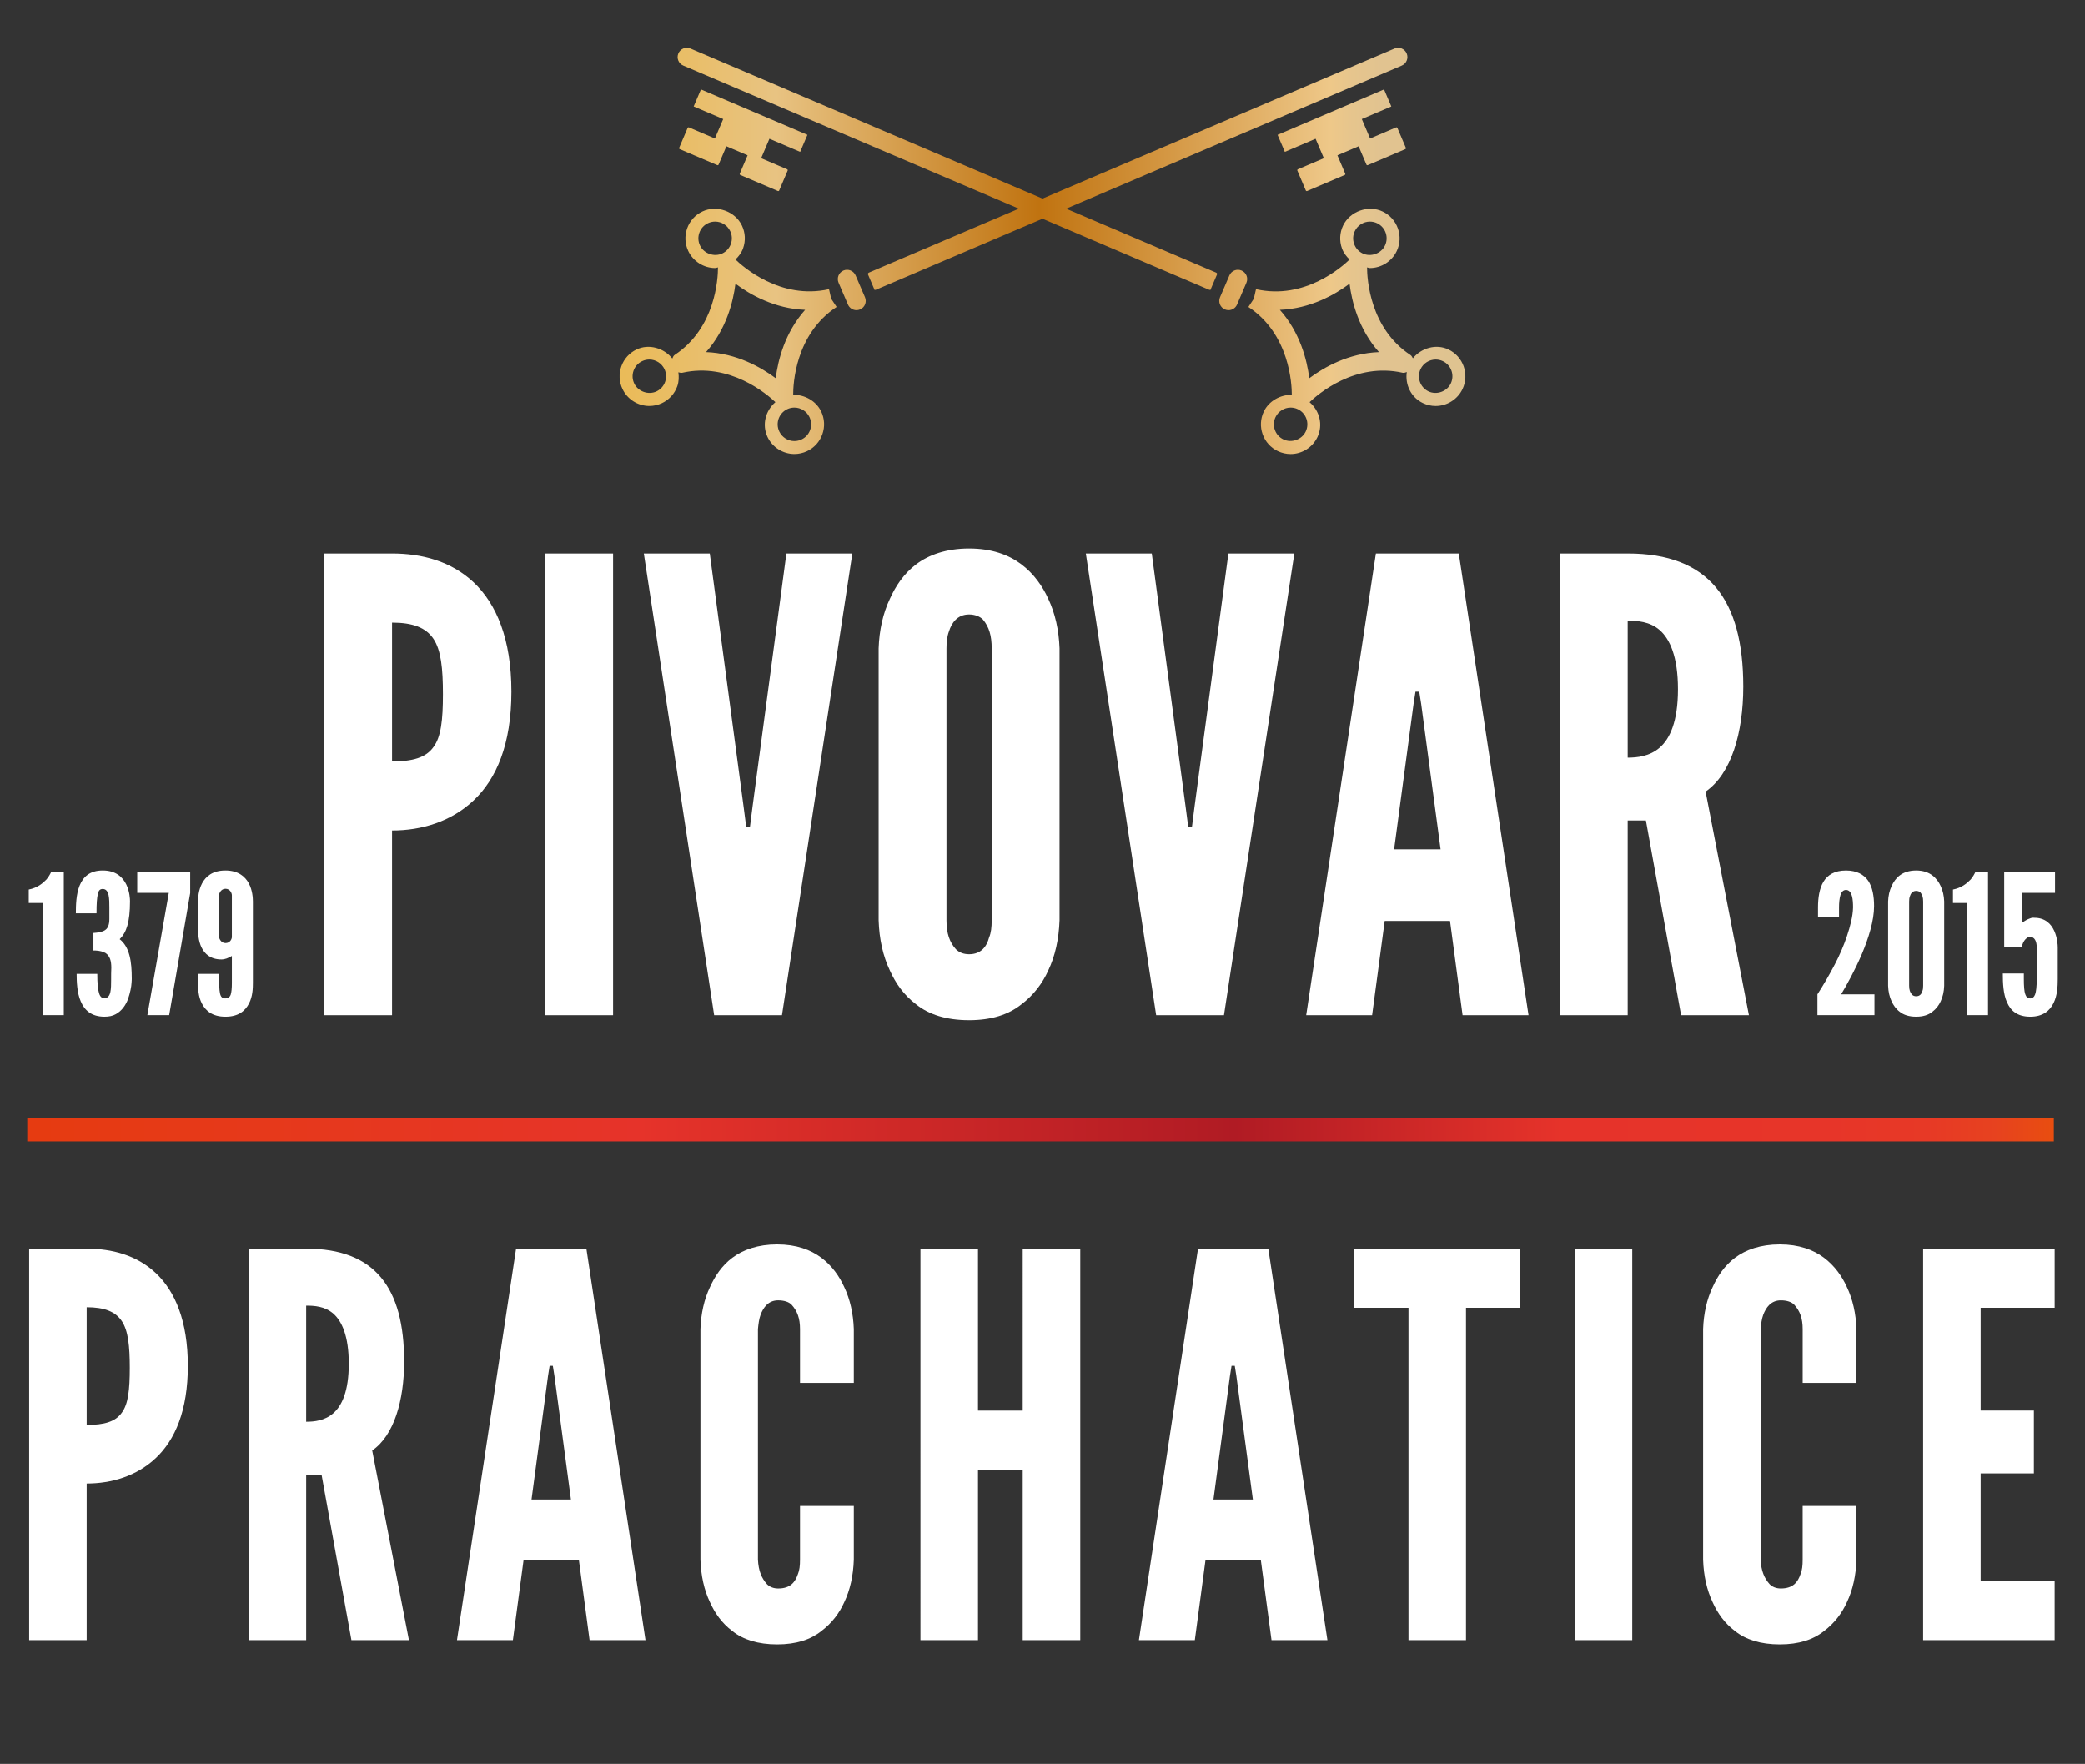
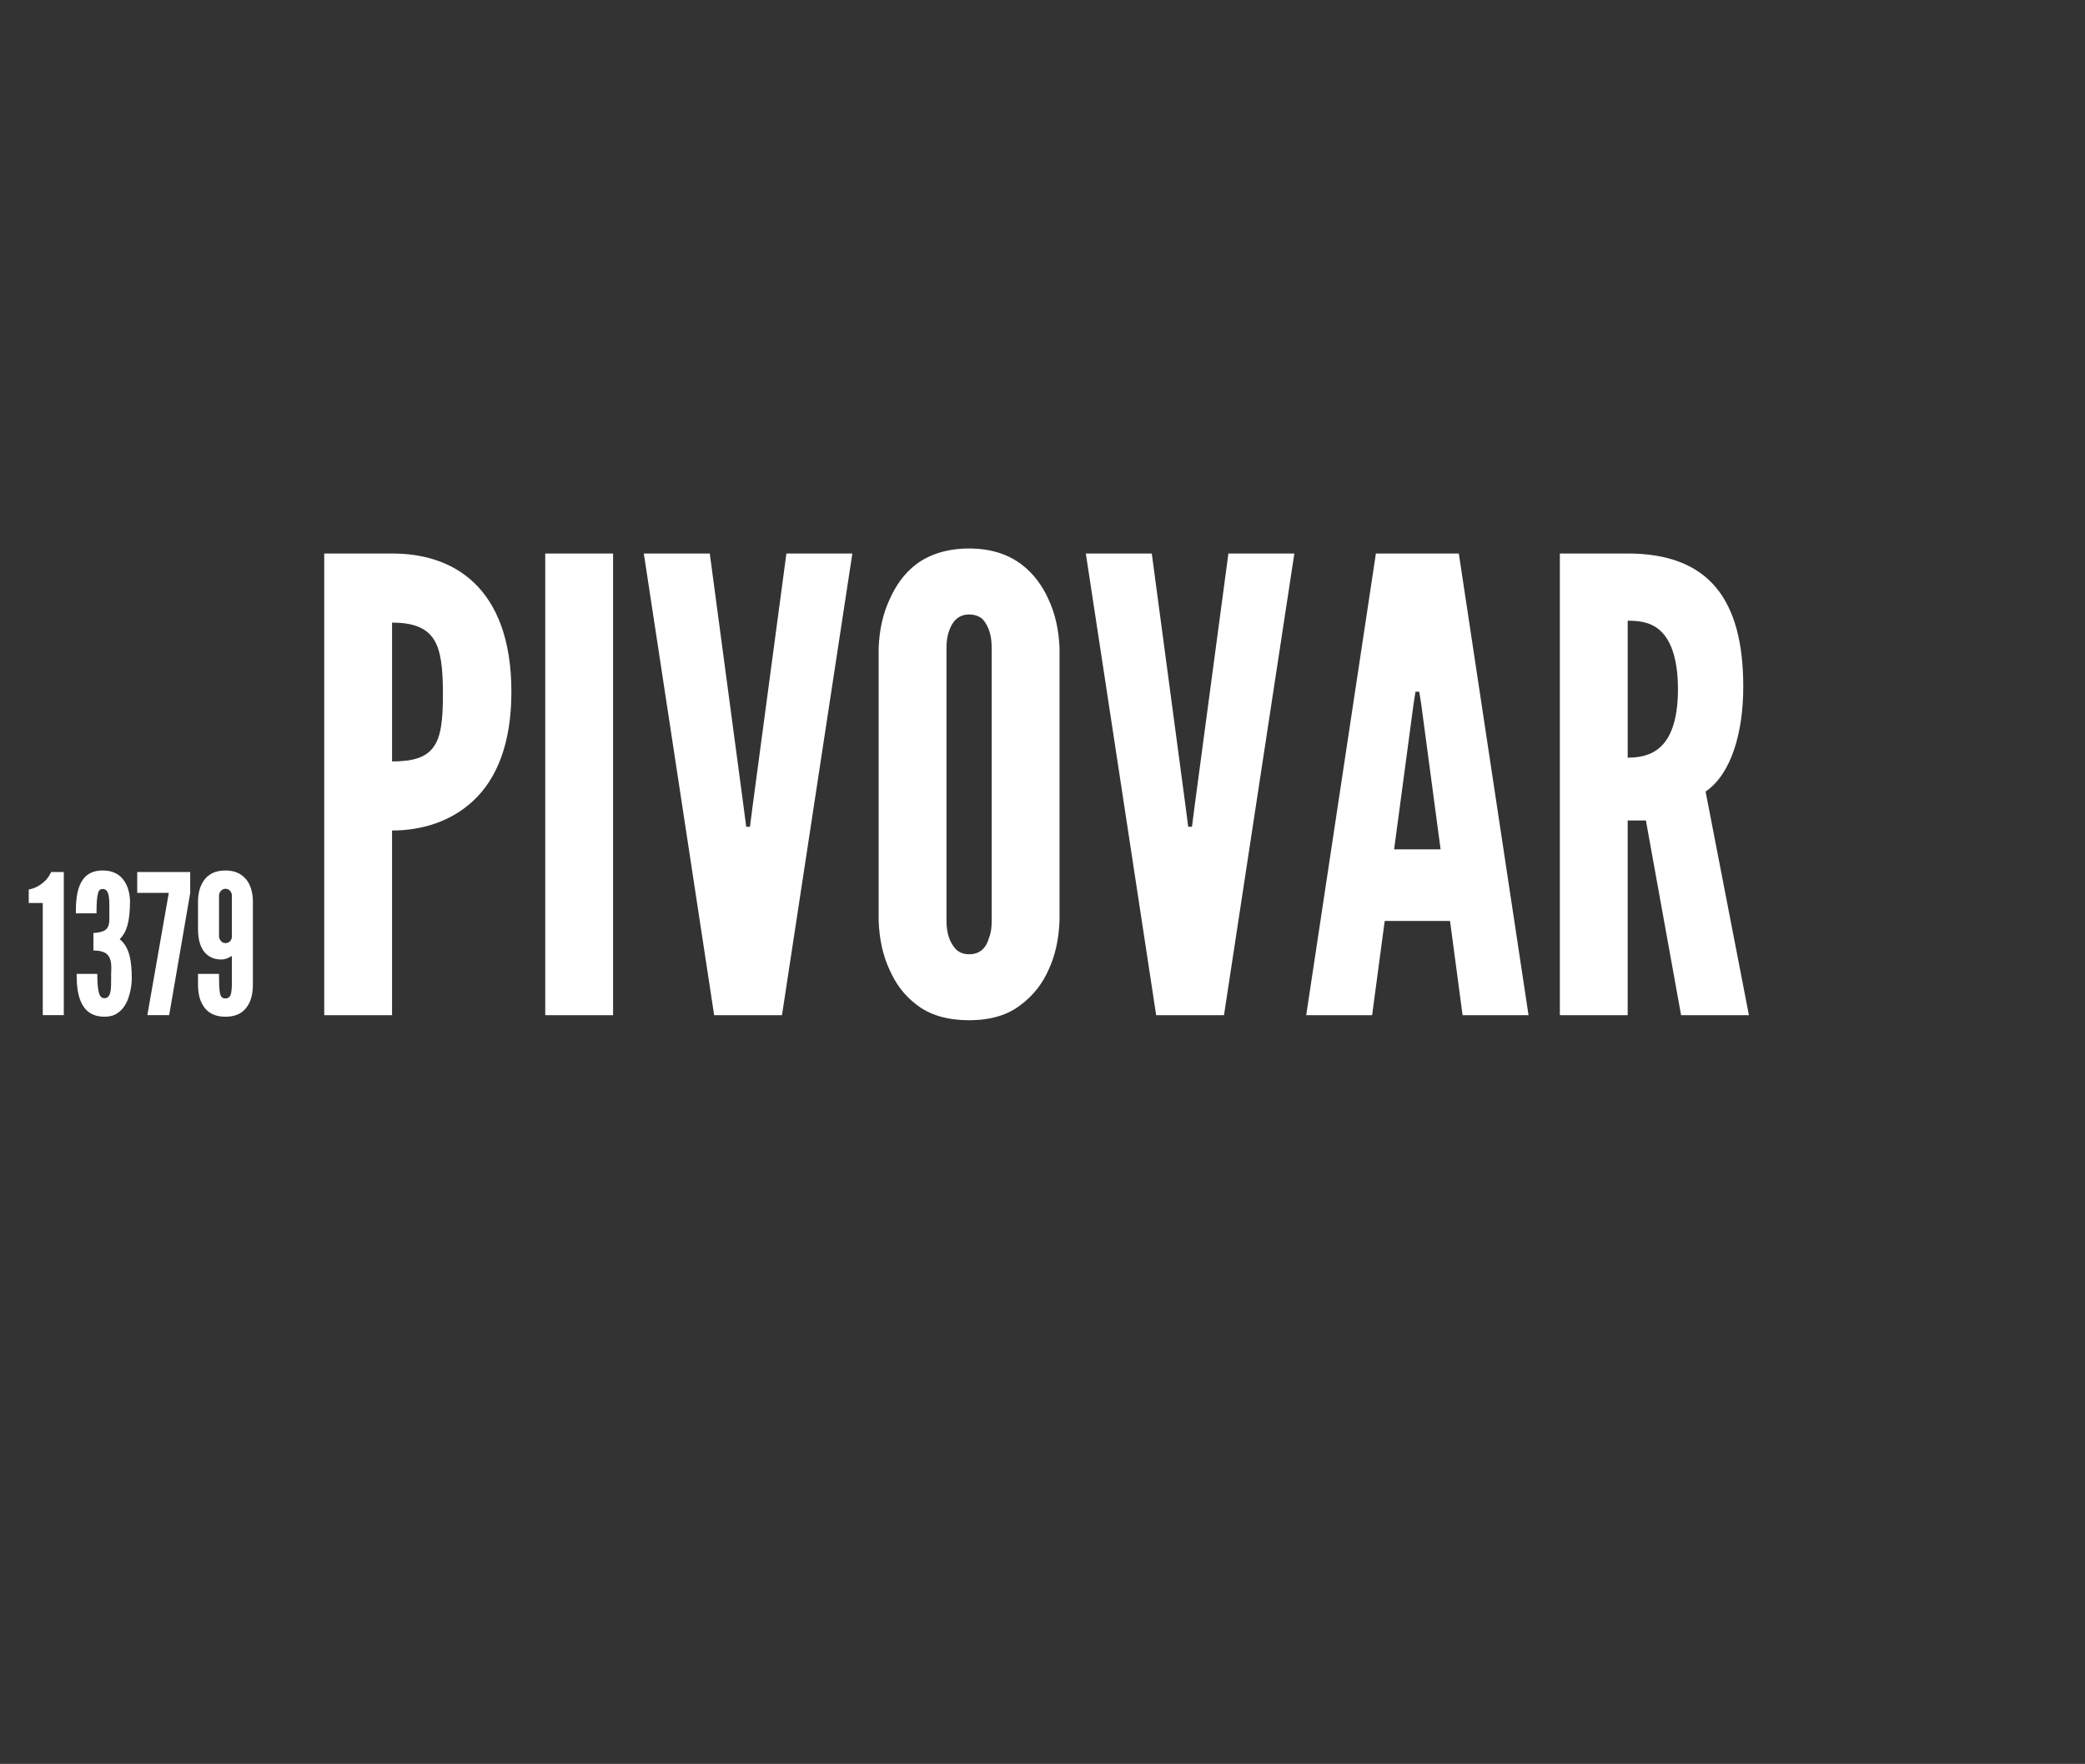
<svg xmlns="http://www.w3.org/2000/svg" width="595.28" height="503.571" viewBox="0 0 595.28 503.571">
  <rect x="0" y="0" width="595.28" height="503.571" fill="#333333" stroke="none" />
  <g fill="#fff">
-     <path d="M8.325 356.48h16.42c7.143 0 14.286 1.826 19.763 6.997 5.476 5.167 9.12 13.68 9.12 26.456 0 12.77-3.645 21.135-9.12 26.306-5.477 5.166-12.62 7.297-19.764 7.297v44.702H8.324V356.48zm16.42 50.328c5.01 0 8.21-.91 10.03-3.495 1.823-2.433 2.28-6.538 2.28-12.774 0-6.233-.457-10.644-2.28-13.382-1.82-2.733-5.02-3.95-10.03-3.95v33.6zM100.335 468.24l-8.51-47.136h-4.41v47.135h-16.42V356.48h16.42c19.608 0 27.973 11.102 27.973 32.236 0 11.098-2.89 21.134-9.12 25.39l10.486 54.133h-16.42zm-12.92-62.343c2.277 0 5.32-.3 7.754-2.433 2.432-2.127 4.41-6.232 4.41-14.14 0-7.906-1.98-12.166-4.41-14.293s-5.478-2.282-7.755-2.282v33.15zM130.468 468.24l16.875-111.76h20.073l16.875 111.76h-15.963l-3.043-22.808h-15.81l-3.043 22.807H130.47zm27.827-75.42l-.455-2.887h-.92l-.457 2.888-4.71 35.277h11.253l-4.71-35.276zM243.77 429.924v15.354c-.153 4.565-1.064 8.67-2.74 12.164-1.367 3.043-3.49 5.932-6.534 8.214-3.043 2.433-7.152 3.8-12.62 3.8-5.476 0-9.73-1.368-12.774-3.8-3.043-2.283-5.02-5.17-6.387-8.214-1.677-3.495-2.588-7.6-2.734-12.164V379.44c.147-4.41 1.06-8.514 2.735-12.013 1.366-3.04 3.344-6.082 6.387-8.36 3.044-2.282 7.3-3.804 12.775-3.804 5.467 0 9.576 1.522 12.62 3.804 3.043 2.278 5.166 5.32 6.532 8.36 1.676 3.5 2.587 7.604 2.74 12.014v15.36h-15.36v-15.36c0-3.038-.757-5.17-2.434-6.992-.756-.76-2.123-1.216-3.8-1.216-2.888 0-4.255 2.127-5.02 4.104-.455 1.217-.602 2.583-.756 4.105v65.838c.154 3.193 1.066 5.32 2.588 6.998.756.756 1.822 1.216 3.19 1.216 3.497 0 4.864-1.827 5.63-4.104.455-1.066.602-2.433.602-4.11v-15.353h15.36zM291.99 419.583h-12.765v48.657h-16.43V356.48h16.43v46.224h12.766V356.48h16.43v111.76h-16.43v-48.657zM325.167 468.24l16.875-111.76h20.073l16.875 111.76h-15.964l-3.044-22.808h-15.81l-3.042 22.807h-15.963zm27.827-75.42l-.455-2.887h-.922l-.455 2.888-4.71 35.277h11.252l-4.71-35.276zM386.616 373.36v-16.88h47.444v16.88h-15.508v94.88h-16.42v-94.88h-15.516zM449.588 356.48h16.428v111.76h-16.428V356.48zM530.035 429.924v15.354c-.154 4.565-1.066 8.67-2.742 12.164-1.367 3.043-3.5 5.932-6.533 8.214-3.044 2.433-7.152 3.8-12.62 3.8-5.476 0-9.73-1.368-12.774-3.8-3.043-2.283-5.02-5.17-6.388-8.214-1.667-3.495-2.588-7.6-2.733-12.164V379.44c.146-4.41 1.066-8.514 2.733-12.013 1.366-3.04 3.345-6.082 6.388-8.36 3.043-2.282 7.3-3.804 12.774-3.804 5.468 0 9.576 1.522 12.62 3.804 3.033 2.278 5.166 5.32 6.533 8.36 1.676 3.5 2.588 7.604 2.742 12.014v15.36h-15.362v-15.36c0-3.038-.757-5.17-2.433-6.992-.756-.76-2.123-1.216-3.8-1.216-2.89 0-4.255 2.127-5.02 4.104-.457 1.217-.603 2.583-.757 4.105v65.838c.154 3.193 1.065 5.32 2.587 6.998.757.756 1.822 1.216 3.19 1.216 3.498 0 4.864-1.827 5.62-4.104.466-1.066.61-2.433.61-4.11v-15.353h15.365zM549.07 356.48h37.55v16.878h-21.132v29.344h15.2v17.945h-15.2v30.71h21.13v16.88h-37.55V356.48z" />
-   </g>
+     </g>
  <g fill="#fff">
    <path d="M92.566 158.02h19.368c8.43 0 16.858 2.154 23.31 8.252 6.458 6.094 10.764 16.14 10.764 31.2 0 15.062-4.306 24.928-10.765 31.022-6.45 6.1-14.88 8.607-23.31 8.607v52.722H92.567v-131.8zm19.37 59.36c5.92 0 9.687-1.078 11.83-4.125 2.154-2.87 2.692-7.713 2.692-15.066s-.538-12.554-2.69-15.78c-2.145-3.228-5.912-4.66-11.833-4.66v39.63zM155.67 158.02h19.367v131.803H155.67V158.02zM224.52 158.02h18.83l-20.09 131.803h-19.367l-20.08-131.802h18.83l9.68 72.45.72 5.556h1.077l.712-5.556 9.688-72.45zM302.502 262.747c-.183 5.378-1.26 10.222-3.23 14.346-1.614 3.585-4.123 6.993-7.708 9.684-3.595 2.87-8.43 4.484-14.89 4.484-6.45 0-11.476-1.614-15.06-4.483-3.587-2.69-5.922-6.1-7.536-9.684-1.97-4.124-3.048-8.968-3.22-14.346v-77.65c.172-5.2 1.25-10.04 3.22-14.163 1.614-3.585 3.95-7.175 7.535-9.86 3.585-2.692 8.61-4.485 15.062-4.485 6.46 0 11.294 1.79 14.89 4.483 3.584 2.687 6.093 6.276 7.708 9.86 1.97 4.125 3.047 8.964 3.23 14.165v77.65zm-19.368-77.65c0-3.584-.72-6.093-2.51-8.246-.902-.893-2.334-1.43-3.95-1.43-3.402 0-5.017 2.508-5.737 4.838-.538 1.437-.712 3.047-.712 4.84v77.65c0 3.762.895 6.275 2.683 8.246.903.9 2.153 1.437 3.768 1.437 3.412 0 5.027-2.152 5.738-4.843.538-1.254.72-2.87.72-4.84v-77.65zM350.716 158.02h18.83l-20.09 131.803H330.09L310.01 158.02h18.83l9.68 72.45.72 5.556h1.077l.71-5.556 9.69-72.45zM372.93 289.824l19.897-131.802H416.5l19.906 131.802h-18.83l-3.584-26.898h-18.647l-3.595 26.898h-18.82zm32.815-88.944l-.538-3.407h-1.076l-.538 3.407-5.564 41.6H411.3l-5.555-41.6zM479.96 289.824l-10.045-55.59h-5.2v55.59h-19.367V158.02h19.367c23.137 0 32.998 13.092 32.998 38.02 0 13.088-3.412 24.924-10.756 29.947l12.37 63.837H479.96zm-15.245-73.52c2.69 0 6.277-.36 9.15-2.87 2.865-2.51 5.2-7.353 5.2-16.676 0-9.324-2.335-14.346-5.2-16.86-2.873-2.508-6.46-2.686-9.15-2.686v39.09z" />
  </g>
  <g fill="#fff">
-     <path d="M519.053 261.913v-2.837c0-2.723.384-5.392 1.55-7.335 1.17-1.946 3.177-3.224 6.45-3.224 3.058 0 5.12 1.167 6.342 2.947 1.223 1.833 1.67 4.388 1.67 7.225 0 4.17-1.56 9.118-3.504 13.73-1.997 4.67-4.333 8.84-5.892 11.454h9.506v5.948H518.89v-5.948c1.833-2.837 3.493-5.725 5-8.617 1.276-2.445 2.5-5.227 3.447-8.06.94-2.837 1.67-5.615 1.724-8.12 0-1.107-.054-2.39-.336-3.333-.274-.944-.776-1.67-1.67-1.67-.83 0-1.33.612-1.605 1.506-.283.944-.393 2.167-.393 3.5v2.836h-6.004zM555.08 281.426c-.056 1.665-.393 3.166-1.004 4.447-.493 1.108-1.277 2.167-2.39 3-1.105.89-2.61 1.388-4.608 1.388-2.006 0-3.558-.496-4.67-1.386-1.113-.835-1.834-1.893-2.336-3-.61-1.283-.95-2.783-1.004-4.448v-24.07c.055-1.616.393-3.116 1.004-4.394.502-1.113 1.223-2.226 2.336-3.06 1.112-.83 2.664-1.388 4.67-1.388 1.998 0 3.504.557 4.607 1.387 1.113.835 1.897 1.95 2.39 3.062.612 1.277.95 2.778 1.005 4.393v24.07zm-6.004-24.07c0-1.114-.22-1.894-.775-2.56-.282-.278-.728-.447-1.222-.447-1.058 0-1.56.78-1.778 1.5-.173.446-.228.948-.228 1.504v24.07c0 1.17.282 1.944.838 2.555.275.277.666.446 1.168.446 1.05 0 1.55-.666 1.78-1.5.163-.393.218-.89.218-1.5v-24.07zM557.588 257.798v-3.836c2.5-.502 4.006-1.78 5.063-2.892.558-.666.995-1.387 1.333-2.112h3.612v40.86h-6.002V257.8h-4.005zM581.5 270.474c0-1.724-.612-3-1.89-3-.675 0-1.23.497-1.67 1.107-.446.672-.665 1.447-.665 1.894h-5.063v-21.516h14.515v5.948h-9.342v8.507c.666-.5 1.387-.944 2.227-1.222.383-.168.83-.223 1.222-.168 3.11 0 4.78 1.78 5.665 3.727.894 1.942 1.003 4.06 1.003 4.725v9.114c0 1.947-.11 4.56-1.168 6.727-1.06 2.226-3.057 3.946-6.668 3.946-3.732 0-5.62-1.72-6.68-4.17-1.048-2.39-1.166-5.446-1.166-8.17h6.003v1.61c0 2.058.12 3.504.393 4.284.283.835.72 1.223 1.45 1.223.612 0 1.105-.388 1.388-1.168.273-.78.446-2.226.446-4.283v-9.116z" />
-   </g>
+     </g>
  <g fill="#fff">
    <path d="M8.207 257.798v-3.836c2.5-.502 4.005-1.78 5.063-2.892.556-.666.994-1.387 1.33-2.112h3.614v40.86H12.21V257.8H8.208zM26.672 271.364v-5.004c2.5-.17 3.667-.666 4.17-1.833.272-.557.382-1.282.382-2.17v-3.28c0-1.168 0-2.446-.22-3.5-.227-1.058-.72-1.78-1.668-1.78-.72 0-1.168.334-1.387 1.388-.284 1.113-.394 2.837-.394 5.56h-5.894c0-2.28.055-5.392 1.06-7.896 1.002-2.446 2.836-4.334 6.613-4.334 3.776 0 5.73 1.943 6.723 4 1.004 2.057 1.06 4.283 1.06 4.78 0 6.062-1.06 8.954-2.893 10.788l-.055.055c2.892 2.28 3.448 6.504 3.448 11.23 0 .163 0 .555-.055 1.166-.055 1.168-.393 2.888-1.004 4.667-.667 1.78-1.78 3.394-3.504 4.338-.885.503-1.943.722-3.22.722-3.787 0-5.73-1.89-6.788-4.388-1.05-2.45-1.168-5.56-1.168-7.84h5.894c0 2.722.174 4.446.502 5.504.338 1.113.84 1.446 1.56 1.446.94 0 1.44-.726 1.67-1.725.22-1 .22-2.282.22-3.45 0-1.276 0-2.444.054-3.502 0-1.998-.392-3.39-1.67-4.224-.665-.388-1.67-.666-2.946-.72h-.492zM48.192 254.906h-9.014v-5.948h15.126v6.003L48.3 289.82h-6.23l6.122-34.914zM56.53 257.355c0-.95.11-3.17 1.168-5.172 1.05-1.943 2.947-3.667 6.67-3.667 3.612 0 5.61 1.724 6.668 3.667 1.06 2.002 1.168 4.224 1.168 5.172v23.236c0 1.502-.055 3.892-1.113 5.895-1.057 2.057-2.945 3.777-6.723 3.777-3.786 0-5.674-1.72-6.732-3.777-1.05-2.002-1.104-4.393-1.104-5.894v-2.558h6.004c0 2.723.054 4.502.273 5.56.228 1.06.665 1.446 1.56 1.446.72 0 1.223-.333 1.496-1.06.23-.72.338-1.832.338-3.388v-7.672c-1.058.61-1.942 1-3 1-3.11 0-4.78-1.61-5.675-3.445-.885-1.833-.994-4.06-.994-5.172v-7.945zm9.67-1.778c0-.502-.446-1.838-1.833-1.838-1.277 0-1.833 1.335-1.833 1.837v11.837c0 .5.556 1.838 1.833 1.838s1.78-1.06 1.834-1.67v-12.005z" />
  </g>
  <linearGradient id="a" gradientUnits="userSpaceOnUse" x1="7.779" y1="322.541" x2="586.387" y2="322.541">
    <stop offset=".006" stop-color="#E63B11" />
    <stop offset=".155" stop-color="#E6381E" />
    <stop offset=".302" stop-color="#E6332A" />
    <stop offset=".596" stop-color="#B01B24" />
    <stop offset=".757" stop-color="#E6332A" />
    <stop offset=".889" stop-color="#E73529" />
    <stop offset=".937" stop-color="#E73926" />
    <stop offset=".971" stop-color="#E7421F" />
    <stop offset=".999" stop-color="#E84D10" />
    <stop offset="1" stop-color="#E84E0F" />
  </linearGradient>
-   <path fill="url(#a)" d="M7.78 319.23h578.606v6.622H7.78z" />
  <linearGradient id="b" gradientUnits="userSpaceOnUse" x1="176.899" y1="71.634" x2="418.381" y2="71.634">
    <stop offset=".006" stop-color="#EABB59" />
    <stop offset=".083" stop-color="#E9BE69" />
    <stop offset=".185" stop-color="#E8C382" />
    <stop offset=".496" stop-color="#C07310" />
    <stop offset=".746" stop-color="#E1AF65" />
    <stop offset=".841" stop-color="#EEC889" />
    <stop offset=".866" stop-color="#E6C58D" />
    <stop offset=".902" stop-color="#E1C390" />
    <stop offset="1" stop-color="#DFC390" />
  </linearGradient>
-   <path fill="url(#b)" d="M413.544 99.77c-3.517-1.683-7.755-.418-10.153 2.516-.196-.34-.35-.71-.698-.938-11.62-7.645-12.375-21.777-12.39-25.01.28.028.526.185.81.185 3.256 0 6.267-1.9 7.662-4.837.972-2.045 1.086-4.348.328-6.482-.756-2.133-2.3-3.843-4.342-4.815-4.092-1.957-9.355-.072-11.303 4.01-.973 2.046-1.086 4.35-.33 6.483.448 1.263 1.242 2.306 2.182 3.208-2.003 1.956-12.773 11.645-26.713 8.464l-.625 2.73-1.546 2.35c11.805 7.763 12.397 22.157 12.393 25.097-3.275-.068-6.55 1.736-7.997 4.772-.97 2.045-1.09 4.346-.328 6.48.758 2.135 2.3 3.847 4.348 4.818 1.145.546 2.37.825 3.635.825 3.257 0 6.268-1.9 7.658-4.837 1.68-3.526.59-7.538-2.243-9.97 2.298-2.202 12.968-11.49 26.634-8.386.383.085.748-.115 1.123-.224-.525 3.586 1.176 7.24 4.615 8.875 1.15.548 2.372.825 3.635.825 3.258 0 6.264-1.9 7.664-4.84 2-4.227.204-9.294-4.02-11.298zm-26.74-33.78c.786-1.657 2.482-2.728 4.315-2.728.712 0 1.4.157 2.048.464 1.154.55 2.02 1.514 2.45 2.716.424 1.202.36 2.5-.192 3.65-1.09 2.296-4.046 3.365-6.367 2.263-1.15-.548-2.022-1.514-2.446-2.715-.43-1.202-.362-2.5.19-3.65zm-14.012 57.204c-1.086 2.295-4.037 3.373-6.363 2.26-1.155-.546-2.022-1.51-2.45-2.713-.43-1.2-.36-2.498.187-3.648.79-1.658 2.486-2.73 4.32-2.73.71 0 1.4.155 2.048.463 2.38 1.133 3.393 3.99 2.257 6.37zm1.017-15.213c-.648-5.19-2.614-13.016-8.397-19.523 8.698-.33 15.71-4.333 19.9-7.46.648 5.193 2.61 13.018 8.398 19.525-8.702.33-15.71 4.332-19.9 7.46zm40.41 1.495c-1.09 2.3-4.047 3.37-6.368 2.262-2.377-1.13-3.395-3.985-2.263-6.364.788-1.657 2.484-2.728 4.323-2.728.706 0 1.396.157 2.044.466 2.38 1.13 3.393 3.986 2.262 6.365zm-26.325-67.713l-6.05 2.58 2.23 5.24c.065.143-.003.307-.144.368l-10.737 4.578c-.146.06-.31-.005-.37-.147l-2.42-5.682c-.06-.142.003-.306.145-.367l7.426-3.162-2.367-5.55-8.776 3.74-2.074-4.862 30.4-12.96 2.077 4.862-8.426 3.592 2.367 5.55 7.422-3.164c.142-.06.307.005.365.147l2.423 5.683c.064.142-.004.306-.146.367L390.5 47.15c-.146.06-.31-.005-.37-.147l-2.235-5.24zM246.96 84.86c.575 1.342-.045 2.896-1.39 3.473-.34.146-.69.215-1.04.215-1.027 0-2.003-.6-2.433-1.6l-2.682-6.242c-.575-1.342.045-2.896 1.39-3.473 1.324-.57 2.897.043 3.473 1.385l2.683 6.242zm107.518-7.627c1.346.577 1.966 2.13 1.387 3.473l-2.677 6.24c-.434 1.003-1.41 1.602-2.432 1.602-.352 0-.703-.07-1.04-.215-1.346-.577-1.966-2.13-1.392-3.473l2.683-6.242c.574-1.345 2.135-1.957 3.47-1.385zM204.11 39.54l2.367-5.55-8.43-3.593 2.076-4.862 30.406 12.96-2.076 4.863-8.776-3.74-2.363 5.55 7.422 3.162c.142.06.205.225.146.367l-2.422 5.683c-.058.142-.223.208-.364.147l-10.742-4.578c-.14-.062-.205-.226-.146-.368l2.235-5.24-6.053-2.58-2.235 5.24c-.06.142-.224.208-.365.147l-10.742-4.578c-.142-.06-.205-.225-.146-.367l2.422-5.683c.06-.142.224-.208.365-.147l7.42 3.164zm34.75 48.092l-1.548-2.35-.624-2.73c-13.88 3.15-24.69-6.51-26.708-8.467.94-.9 1.73-1.942 2.176-3.205.758-2.134.644-4.437-.328-6.48-1.934-4.08-7.197-5.968-11.3-4.016-2.047.973-3.59 2.685-4.346 4.817-.757 2.135-.643 4.438.33 6.483 1.398 2.938 4.41 4.837 7.66 4.837.284 0 .535-.157.814-.185 0 3.216-.703 17.322-12.394 25.01-.337.224-.465.64-.644 1.01-2.39-2.985-6.673-4.273-10.208-2.587-2.044.972-3.59 2.683-4.347 4.815-.758 2.135-.644 4.437.332 6.48 1.392 2.94 4.402 4.84 7.66 4.84 1.263 0 2.485-.278 3.635-.824 2.043-.974 3.59-2.686 4.347-4.818.46-1.3.488-2.645.306-3.973.36.072.703.22 1.086.137 13.573-3.093 24.312 6.183 26.628 8.387-2.828 2.432-3.918 6.443-2.24 9.97 1.397 2.937 4.407 4.834 7.66 4.836h.004c1.264 0 2.486-.28 3.636-.825 2.044-.973 3.585-2.683 4.343-4.818.758-2.134.644-4.435-.328-6.478-1.44-3.037-4.72-4.846-8-4.775-.015-2.927.533-17.29 12.397-25.093zm-48.977 21.39c-.424 1.203-1.295 2.168-2.45 2.717-2.325 1.104-5.276.034-6.366-2.265-.548-1.15-.61-2.448-.188-3.65.424-1.202 1.295-2.167 2.45-2.715.646-.308 1.34-.464 2.047-.464 1.834 0 3.53 1.07 4.32 2.728.547 1.15.61 2.447.186 3.65zm9.976-38.93c-.553-1.15-.622-2.448-.192-3.65.424-1.202 1.295-2.167 2.45-2.716.65-.307 1.336-.464 2.047-.464 1.84 0 3.53 1.07 4.315 2.728.552 1.15.615 2.448.19 3.65-.428 1.202-1.294 2.167-2.448 2.715-2.33 1.097-5.273.035-6.363-2.263zm26.94 46.27c1.837 0 3.53 1.07 4.32 2.73.546 1.15.614 2.448.186 3.65-.425 1.2-1.296 2.166-2.444 2.712-.652.31-1.342.467-2.05.467h-.003c-1.835 0-3.532-1.07-4.316-2.728-1.136-2.376-.123-5.234 2.258-6.366.646-.31 1.336-.463 2.047-.463zm-5.324-8.38c-4.19-3.128-11.198-7.13-19.9-7.46 5.783-6.508 7.754-14.334 8.4-19.525 4.192 3.127 11.2 7.13 19.897 7.46-5.783 6.508-7.75 14.334-8.397 19.524zM347.23 77.833c.15.064.187.24.318.327l-1.97 4.624c-.142-.034-.288-.028-.425-.087l-47.512-20.25-47.51 20.25c-.138.06-.284.053-.425.087l-1.97-4.624c.13-.088.167-.262.317-.326L290.9 59.572l-95.835-40.85c-1.337-.57-1.966-2.124-1.392-3.467.57-1.346 2.126-1.97 3.467-1.396l100.502 42.837L398.145 13.86c1.34-.575 2.896.05 3.47 1.396.57 1.342-.054 2.896-1.395 3.468l-95.835 40.85 42.844 18.26z" />
</svg>